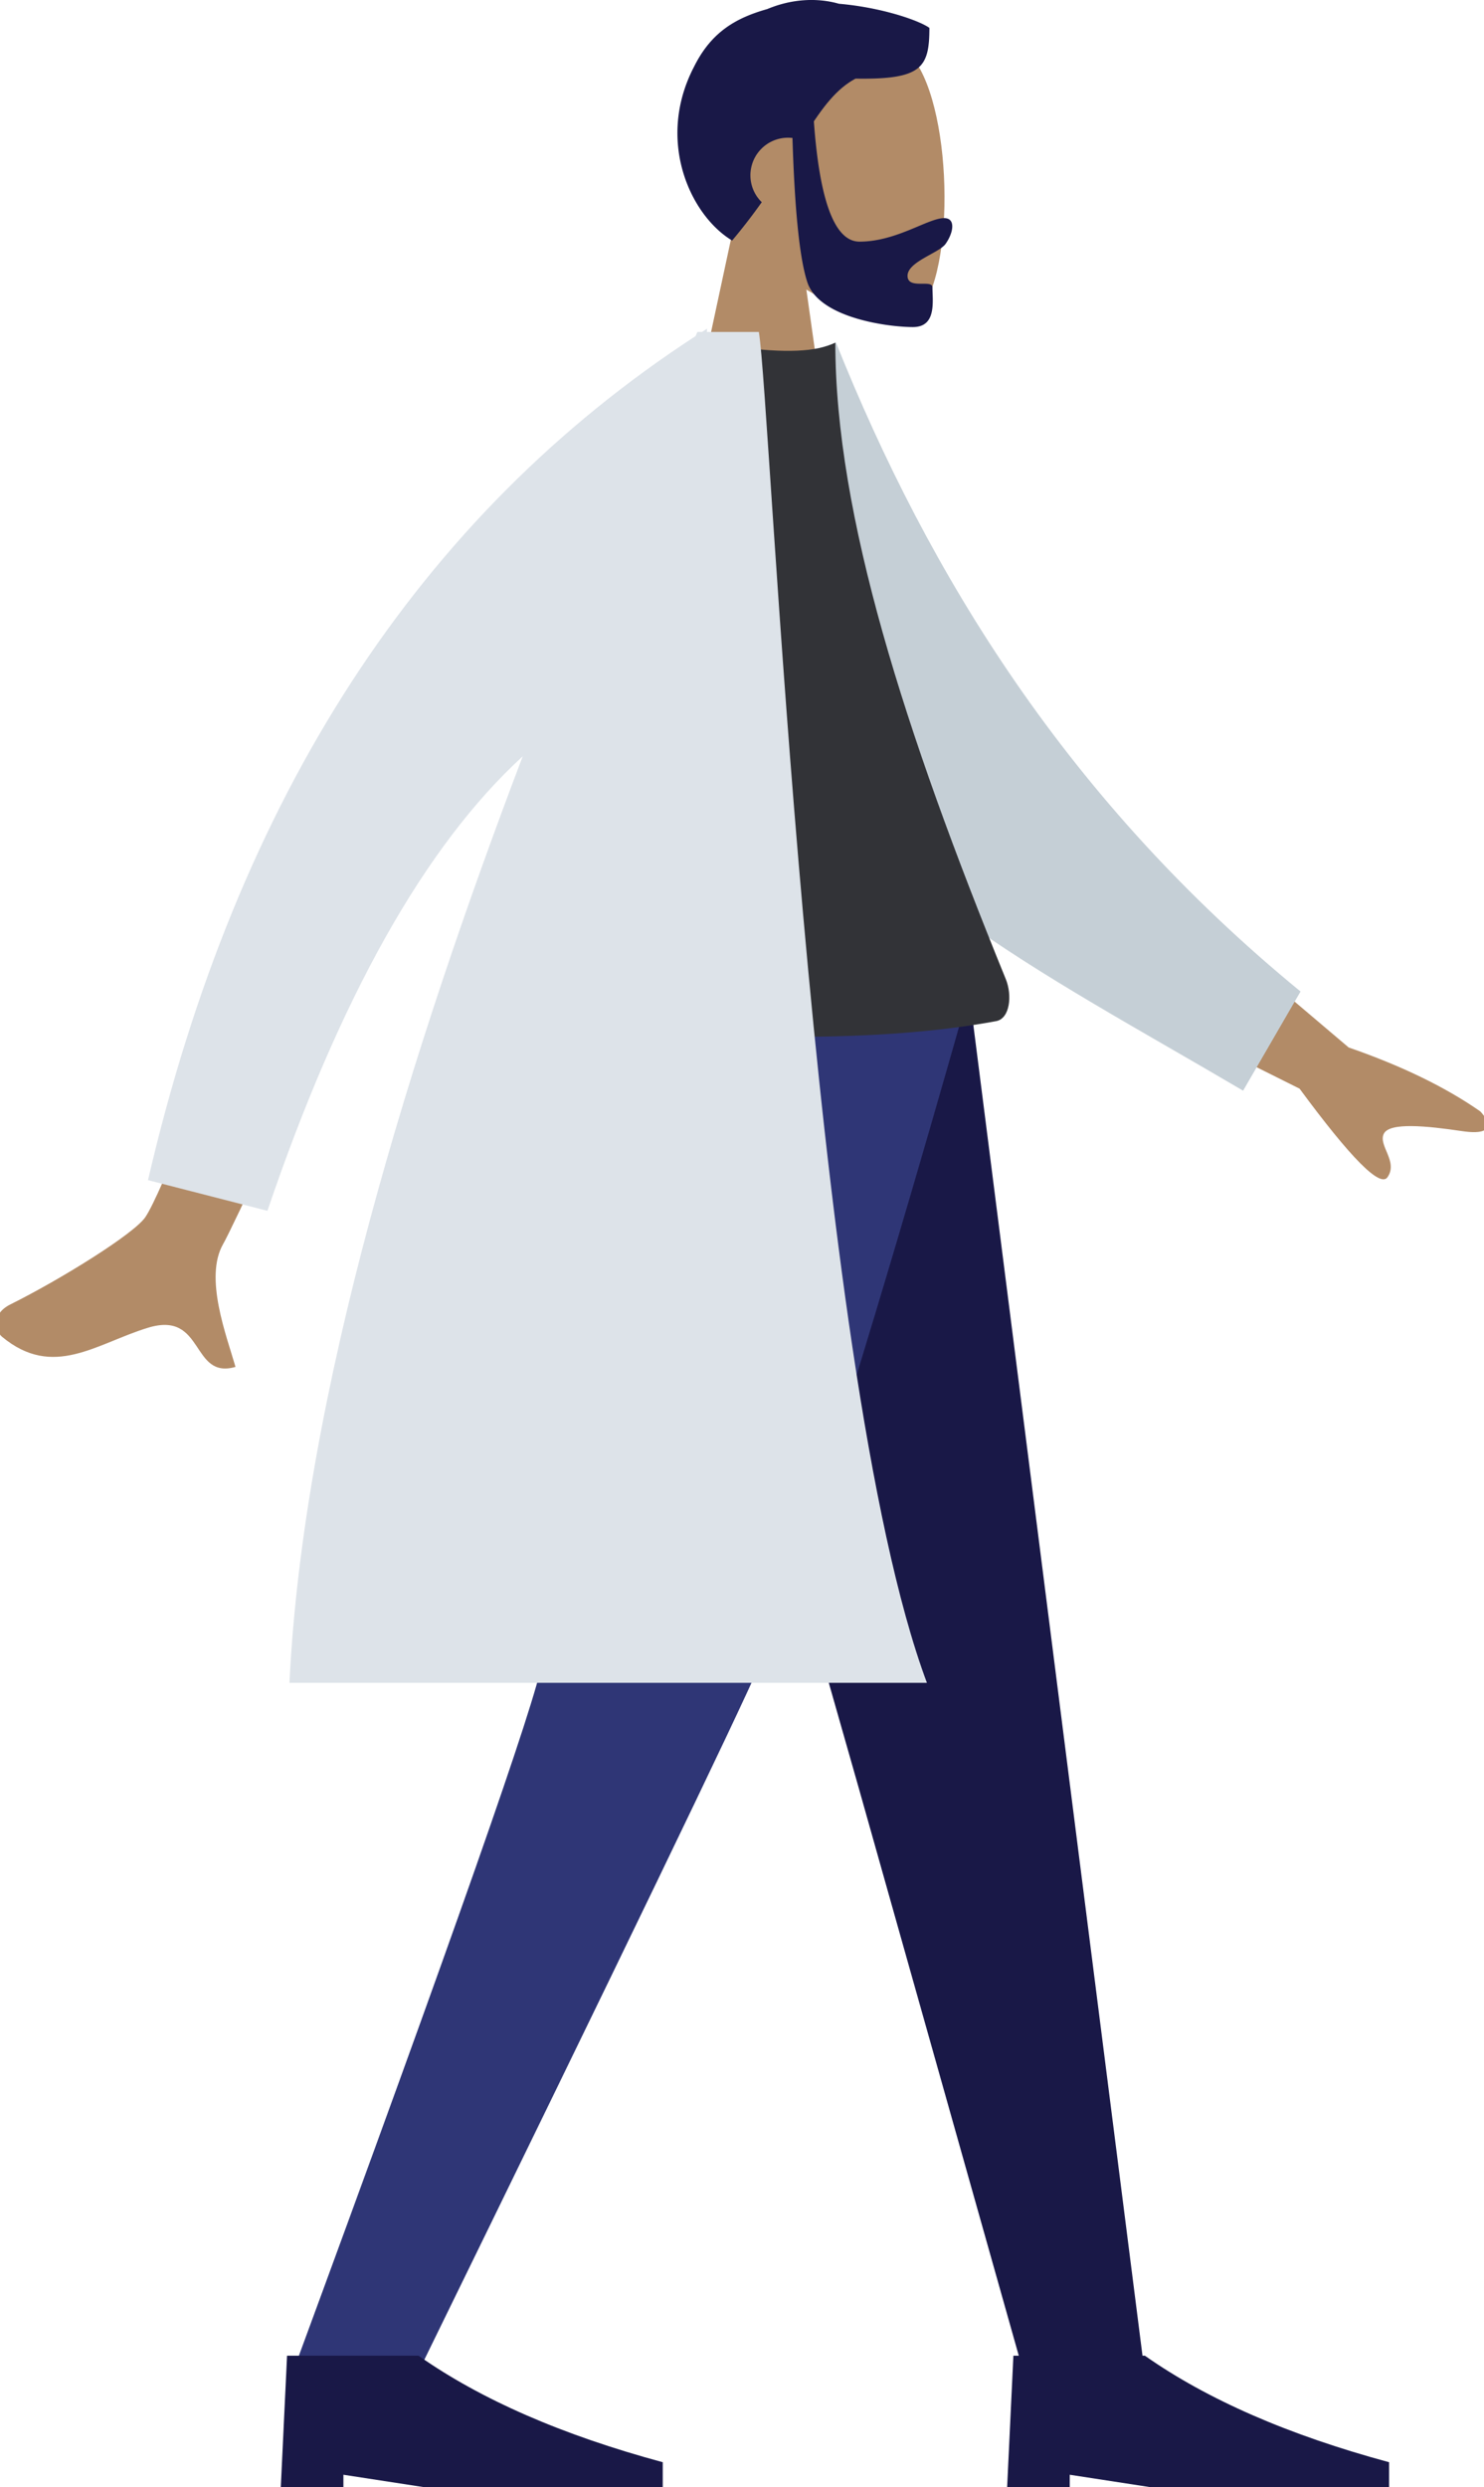
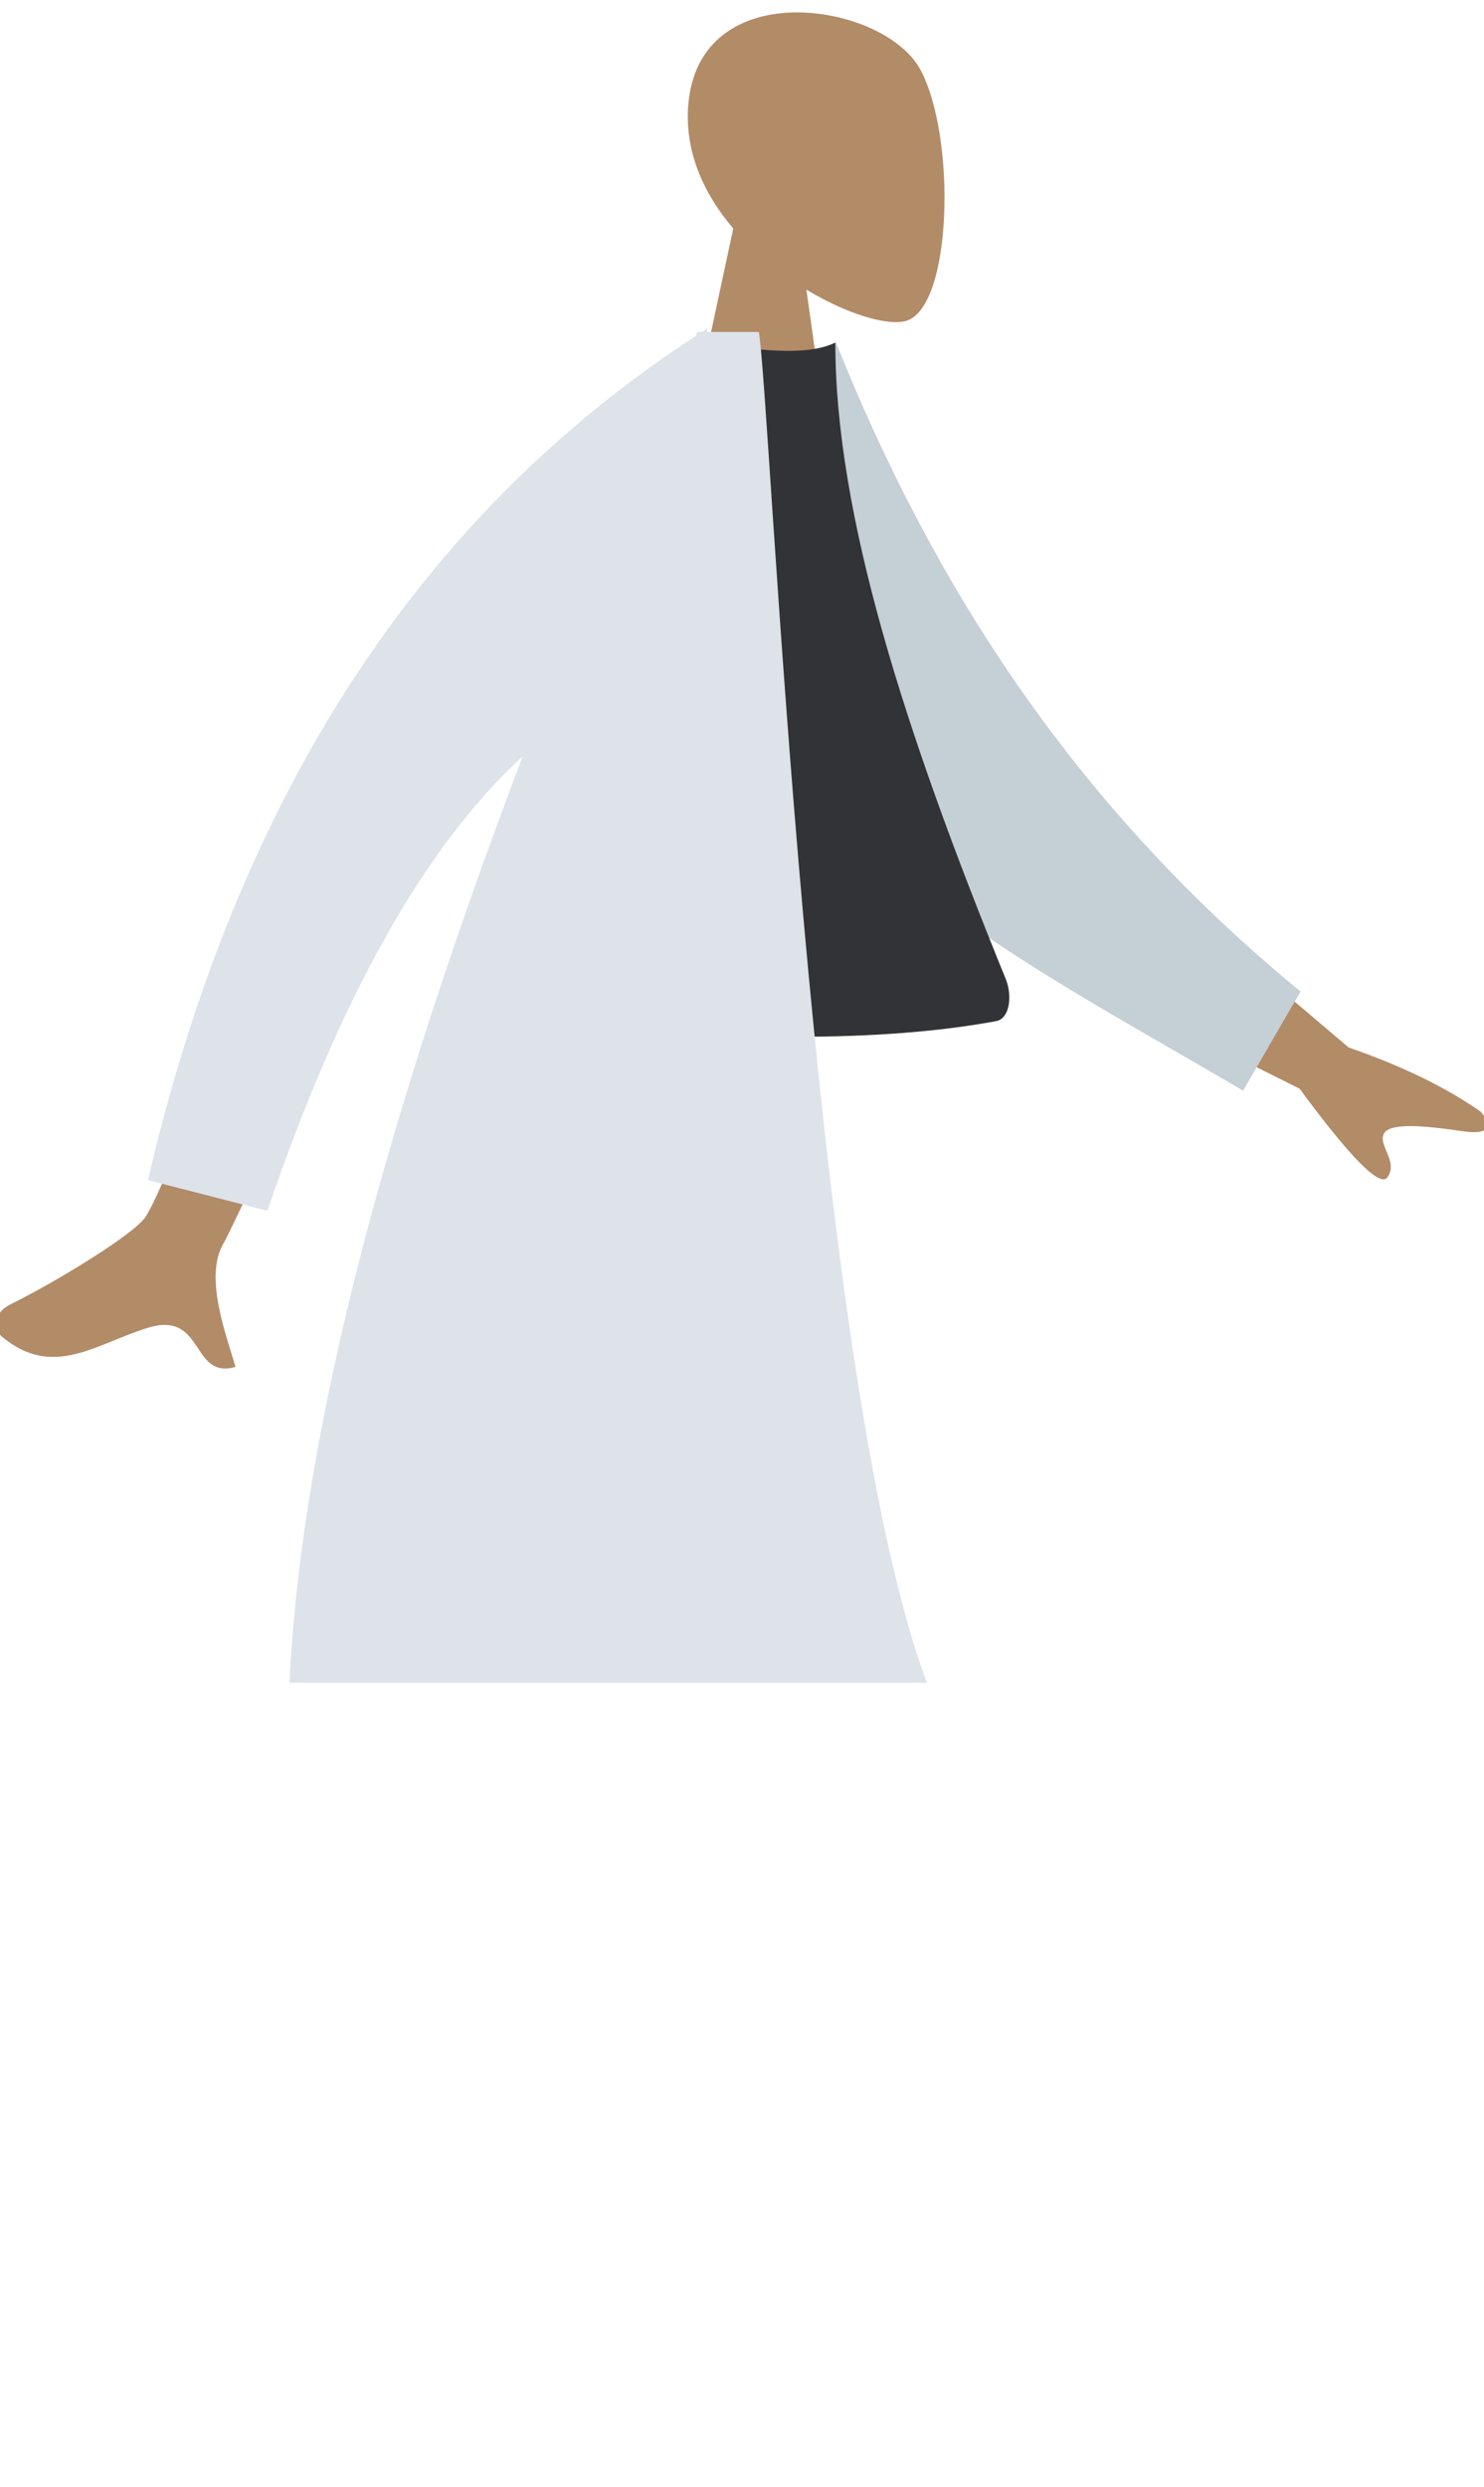
<svg xmlns="http://www.w3.org/2000/svg" width="237.004" height="396.98">
  <path fill="#B28B67" d="M117.107 36.471c-4.607-5.409-7.727-12.037-7.205-19.465 1.5-21.4 31.292-16.692 37.086-5.892 5.795 10.801 5.105 38.199-2.385 40.13-2.984.77-9.348-1.116-15.822-5.02l4.064 28.757h-24l8.262-38.51z" />
-   <path fill="#191847" d="M129.98 19.37c.92 12.797 3.35 19.196 7.291 19.196 5.912 0 10.93-3.754 13.523-3.754 1.891 0 1.469 2.367.215 4.122-1.033 1.448-6.07 2.843-6.07 5.087s3.979.508 3.979 1.839c0 2.202.701 6.342-3.121 6.342-3.867 0-14.957-1.41-16.857-7.15-1.227-3.704-2.02-11.382-2.379-23.03a6.002 6.002 0 00-6.715 5.958c0 1.682.691 3.203 1.809 4.292a92.009 92.009 0 01-4.728 6.119c-6.698-4.019-12.237-16.026-6.049-27.808 2.812-5.625 6.837-7.769 11.676-9.142 3.92-1.64 7.99-1.825 11.424-.842 6.734.578 12.748 2.631 14.451 3.85 0 6.375-1.234 8.267-11.785 8.1-2.595 1.371-4.587 3.729-6.664 6.821zm-29.135 138.61L137.1 285.207l26.453 93.773h19.293l-28.11-221z" />
-   <path fill="#2F3676" d="M91.15 157.98c-.839 65.575-3.699 101.34-4.58 107.298-.879 5.958-14.193 43.859-39.939 113.702h19.985c32.777-67.002 51.075-104.904 54.892-113.702 3.816-8.798 15.596-44.565 33.338-107.298H91.15z" />
-   <path fill="#191847" d="M44.845 396.98l1-21h21c9.958 7 22.958 12.667 39 17v4h-38l-13-2v2h-10zm116.001 0l1-21h21c9.957 7 22.957 12.667 39 17v4h-38l-13-2v2h-10z" />
  <path fill="#B28B67" d="M185.205 141.59l30.186 25.592c8.469 2.932 15.477 6.334 21.023 10.205 1.281 1.342 2.758 3.981-2.885 3.149-5.643-.834-11.613-1.455-12.531.424-.918 1.881 2.352 4.435.588 6.935-1.178 1.667-5.855-3.046-14.035-14.138l-30.596-15.27 8.25-16.897zM48.512 130.517l17.712 2.572c-19.012 41.25-29.205 63.065-30.578 65.447-3.089 5.355.544 14.687 1.964 19.625-7.178 2.072-4.886-9.018-13.962-6.252-8.285 2.525-15.122 8.249-23.327 1.442-1.009-.837-1.859-3.573 1.348-5.167 7.988-3.973 19.717-11.24 21.54-13.92 2.487-3.653 10.921-24.903 25.303-63.747z" />
  <path fill="#C5CFD6" d="M122.541 58.312l10.975-3.629c14.889 37.19 37.092 73.174 74.188 103.566l-9.174 15.828c-32.604-19.204-63.466-34.123-75.989-62.942-4.204-9.673-.344-41.258 0-52.823z" />
  <path fill="#323337" d="M84.845 162.98c31.438 3.333 56.184 3.333 74.237 0 2.236-.413 2.59-4.158 1.553-6.699-16.153-39.575-27.229-74.109-27.229-101.597-2.965 1.494-8.15 1.718-15.562.672-19.913 28.328-29.065 60.831-32.999 107.624z" />
  <path fill="#DDE3E9" d="M112.894 52.98h8.299c1.932 11.365 8.025 165.264 26.842 215.605H46.23c2.207-46.119 19.618-101.519 37.254-147.877-15.595 14.272-29.187 38.454-40.777 72.544l-19.069-4.896c14.178-61.094 43.33-106.001 87.453-134.716l.286-.659h.733l.812-.519-.028.518z" />
</svg>